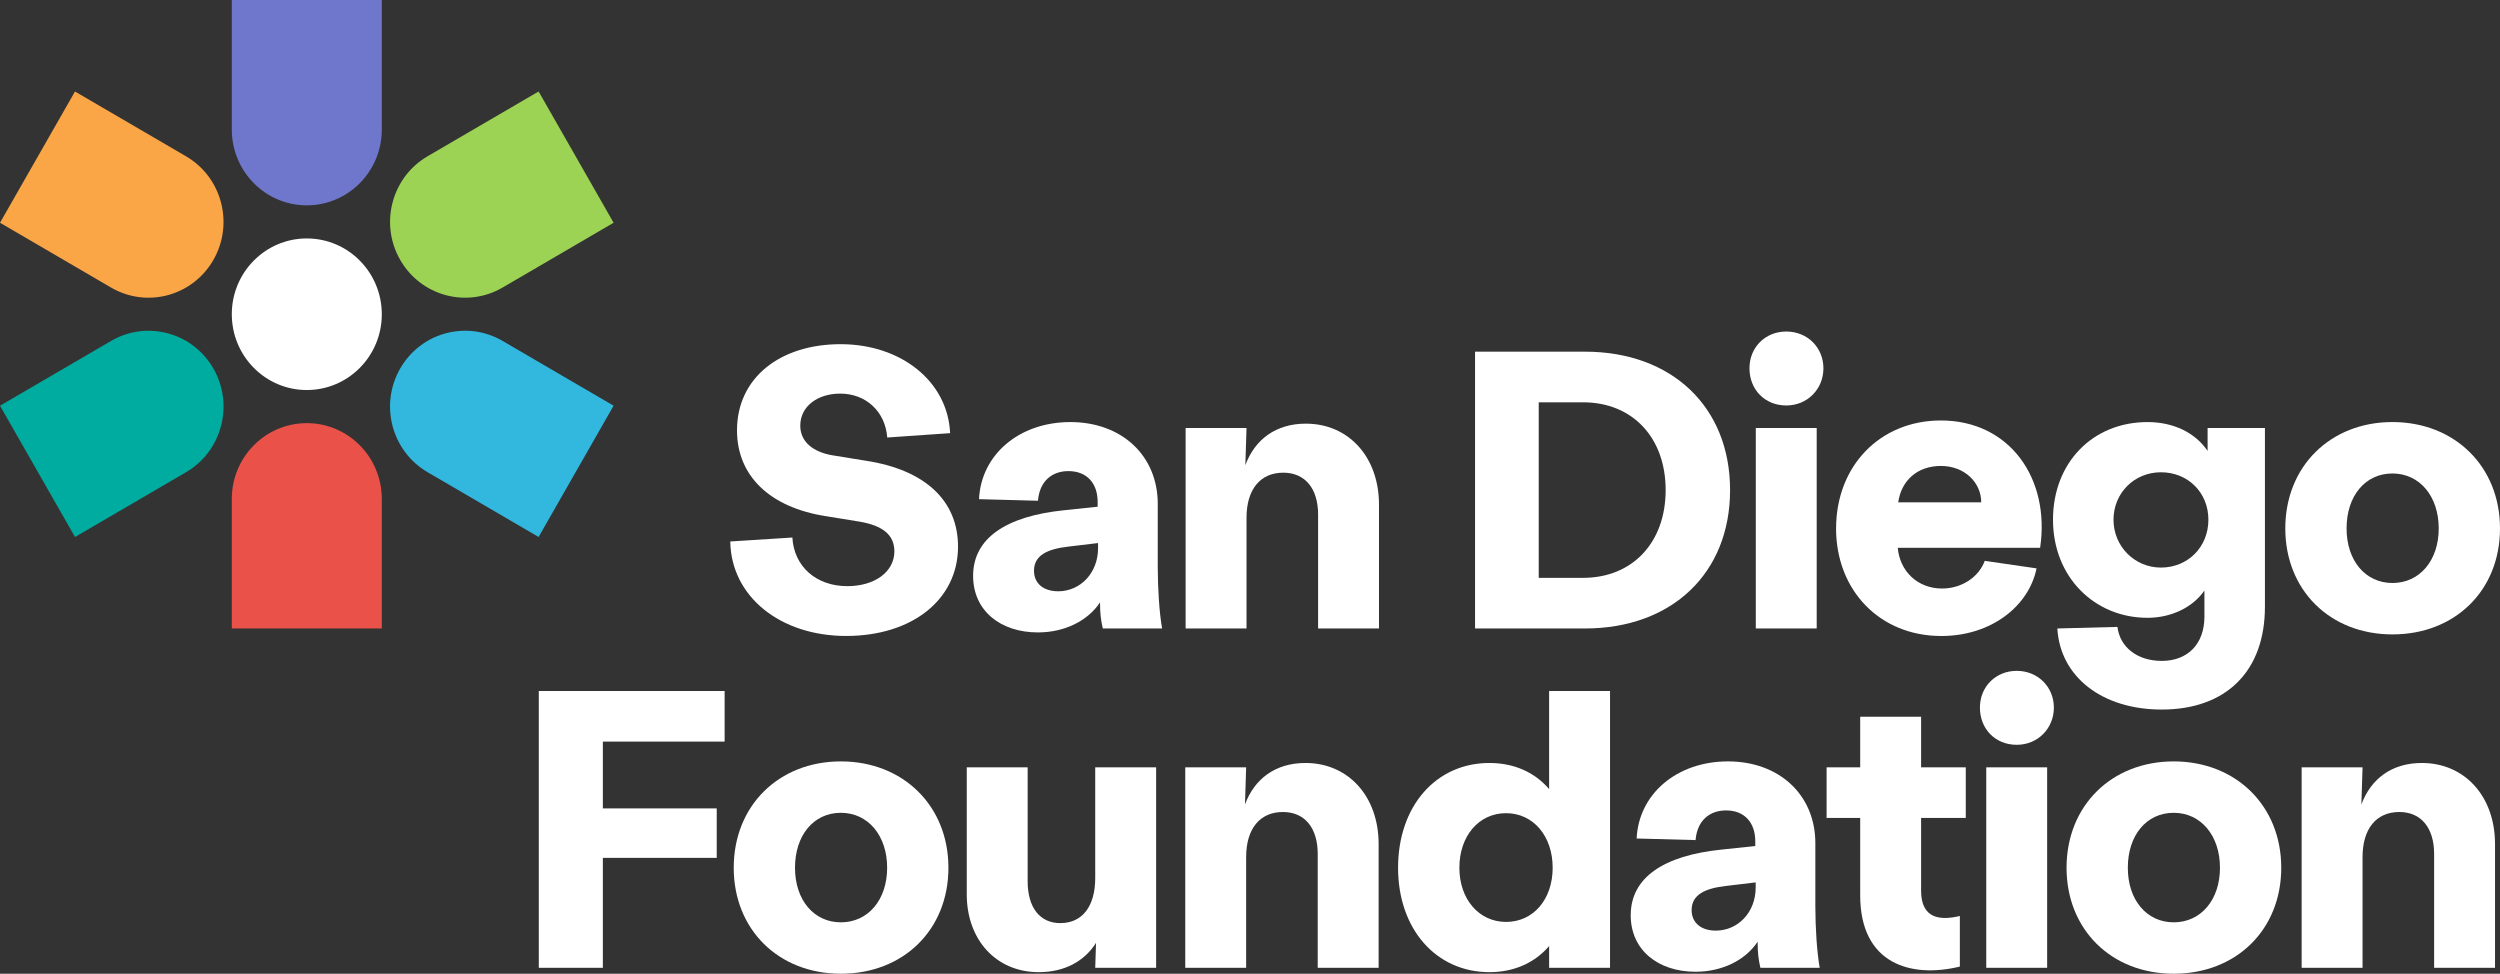
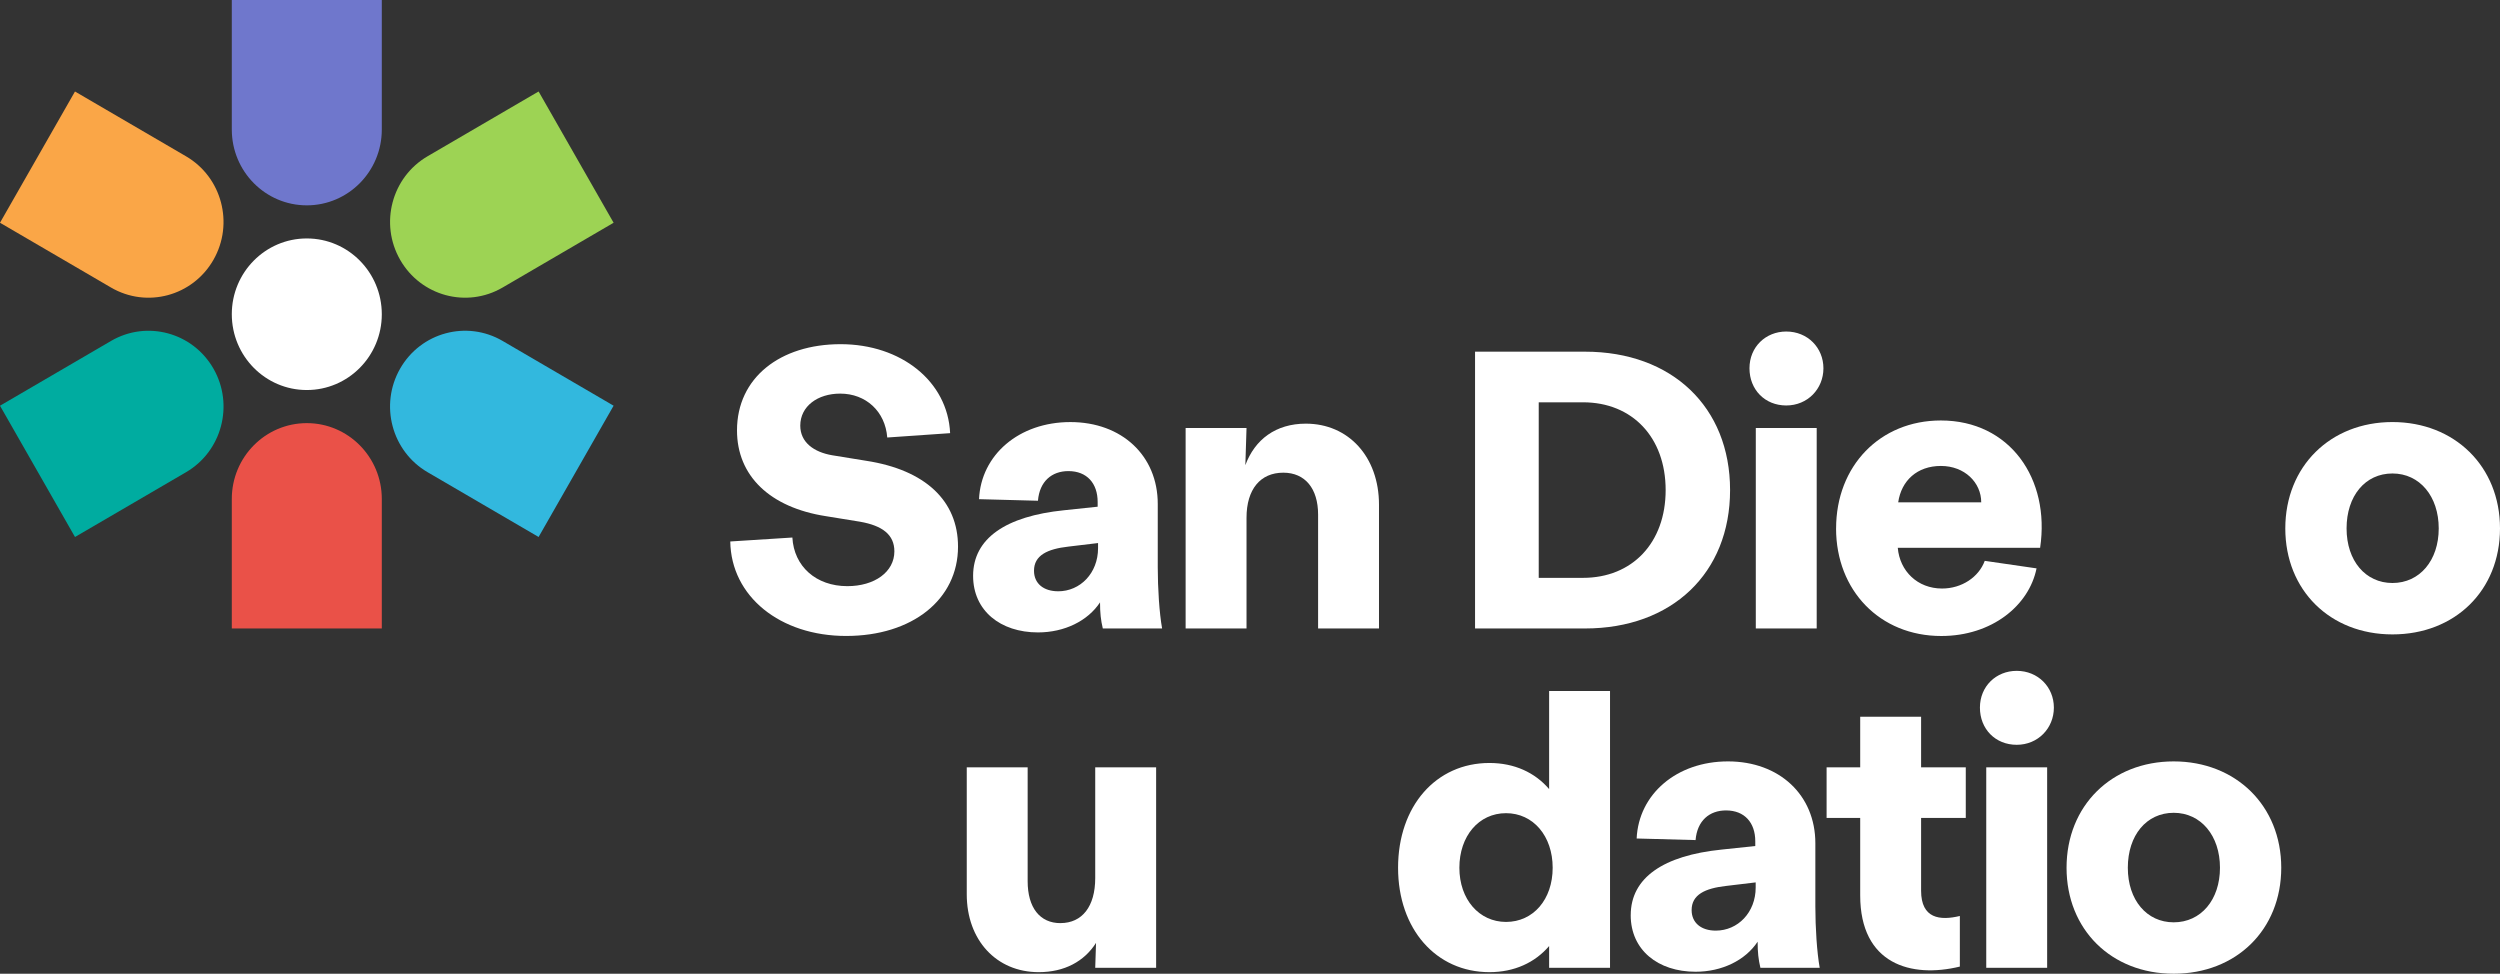
<svg xmlns="http://www.w3.org/2000/svg" id="Layer_1" baseProfile="tiny" version="1.2" viewBox="0 0 1000 389.49">
  <rect x="0" y="0" width="1000" height="389.49" fill="#333333" stroke="none" />
  <g>
    <path d="M292.12,216.59l24.83-1.58c.63,11.55,9.49,19.45,21.98,19.45,10.91,0,18.82-5.69,18.82-13.92,0-6.64-4.74-10.28-13.76-11.86l-13.6-2.21c-22.46-3.48-35.59-16.13-35.59-34.32,0-21.04,17.24-34.48,41.44-34.48s42.86,14.87,43.81,35.59l-25.15,1.74c-.79-10.44-8.54-17.56-18.82-17.56-9.02,0-15.97,5.06-15.97,12.81,0,6.64,5.38,10.6,12.81,11.86l13.6,2.21c23.57,3.64,36.69,15.97,36.69,34.32,0,21.19-18.35,35.74-44.76,35.74s-46.02-15.82-46.34-37.8Z" fill="#fff" />
    <path d="M389.24,230.35c0-15.02,13.13-23.88,36.38-26.25l13.44-1.42v-1.9c0-7.43-4.27-12.34-11.7-12.34-6.64,0-11.55,4.11-12.18,11.86l-23.57-.63c.79-17.71,15.97-30.84,36.54-30.84s34.95,13.44,34.95,32.74v25.31c0,8.38.63,18.35,1.74,24.51h-23.72c-.79-3.32-1.11-6.17-1.11-10.44-4.9,7.43-14.23,12.02-24.83,12.02-15.02,0-25.94-8.7-25.94-22.62ZM423.25,236.52c8.86,0,15.97-7.28,15.97-17.24v-2.06l-11.86,1.42c-8.38.95-13.76,3.48-13.76,9.65,0,5.22,3.95,8.22,9.65,8.22Z" fill="#fff" />
    <path d="M474.25,171.2h24.36l-.47,14.87c3.8-10.28,12.18-16.61,24.2-16.61,17.08,0,29.26,13.29,29.26,32.42v49.5h-24.36v-45.55c0-10.44-5.22-16.76-13.92-16.76-9.17,0-14.71,6.64-14.71,18.03v44.28h-24.36v-80.19Z" fill="#fff" />
    <path d="M590.02,140.67h43.97c34.8,0,58.04,22.14,58.04,55.36s-23.25,55.36-58.04,55.36h-43.97v-110.71ZM633.2,231.14c19.77,0,33.06-14.08,33.06-35.11s-13.29-35.11-33.06-35.11h-17.71v70.22h17.71Z" fill="#fff" />
    <path d="M714.5,132.61c8.54,0,14.87,6.48,14.87,14.71s-6.33,14.87-14.87,14.87-14.71-6.33-14.71-14.87,6.48-14.71,14.71-14.71ZM702.32,171.2h24.36v80.19h-24.36v-80.19Z" fill="#fff" />
    <path d="M734.44,211.37c0-24.99,17.56-43.18,41.91-43.18,27.52,0,43.81,23.25,39.7,50.93h-56.94c.79,9.33,7.91,16.29,17.71,16.29,7.91,0,14.71-4.59,17.08-11.07l20.72,3.01c-3,14.87-17.87,27.05-38.12,27.05-24.52,0-42.07-18.19-42.07-43.02ZM792.49,200.93c0-7.91-6.64-14.55-16.13-14.55s-15.82,5.85-17.08,14.55h33.21Z" fill="#fff" />
-     <path d="M822.94,251.39l24.04-.63c.95,8.07,7.91,13.6,17.71,13.6,10.44,0,17.08-6.8,17.08-17.71v-10.44c-4.59,6.64-13.13,10.91-22.77,10.91-21.19,0-37.8-16.29-37.8-39.22s15.97-39.07,37.8-39.07c10.44,0,19.14,4.27,24.04,11.55v-9.17h22.93v71.49c0,25.78-15.5,41.12-41.28,41.12-23.88,0-40.65-13.13-41.75-32.42ZM864.38,227.03c10.75,0,18.98-8.22,18.98-19.14s-8.22-18.98-18.98-18.98-18.98,8.38-18.98,18.98,8.38,19.14,18.98,19.14Z" fill="#fff" />
    <path d="M914.12,211.37c0-24.83,18.03-42.55,42.86-42.55s43.02,17.71,43.02,42.55-18.03,42.39-43.02,42.39-42.86-17.71-42.86-42.39ZM956.98,233.2c10.91,0,18.51-9.01,18.51-21.83s-7.59-21.98-18.51-21.98-18.35,9.01-18.35,21.98,7.59,21.83,18.35,21.83Z" fill="#fff" />
  </g>
  <g>
-     <path d="M215.51,276.4h74.34v20.24h-48.71v26.73h45.55v19.77h-45.55v43.97h-25.62v-110.71Z" fill="#fff" />
-     <path d="M293.49,347.1c0-24.83,18.03-42.54,42.86-42.54s43.02,17.71,43.02,42.54-18.03,42.39-43.02,42.39-42.86-17.71-42.86-42.39ZM336.35,368.93c10.91,0,18.51-9.01,18.51-21.83s-7.59-21.98-18.51-21.98-18.35,9.02-18.35,21.98,7.59,21.83,18.35,21.83Z" fill="#fff" />
    <path d="M424.17,369.24c8.7,0,13.92-6.64,13.92-18.03v-44.28h24.36v80.19h-24.36l.32-9.96c-4.74,7.43-12.65,11.7-22.93,11.7-16.92,0-28.78-12.81-28.78-31.16v-50.77h24.36v45.55c0,10.6,4.9,16.77,13.13,16.77Z" fill="#fff" />
-     <path d="M474.1,306.93h24.36l-.47,14.87c3.8-10.28,12.18-16.61,24.2-16.61,17.08,0,29.26,13.29,29.26,32.42v49.5h-24.36v-45.55c0-10.44-5.22-16.76-13.92-16.76-9.17,0-14.71,6.64-14.71,18.03v44.29h-24.36v-80.19Z" fill="#fff" />
    <path d="M559.23,347.1c0-24.67,15.18-41.91,36.54-41.91,9.96,0,18.19,3.8,23.88,10.44v-39.22h24.36v110.71h-24.36v-8.7c-5.69,6.64-13.92,10.44-23.88,10.44-21.35,0-36.54-17.24-36.54-41.75ZM602.41,368.77c10.91,0,18.66-9.01,18.66-21.67s-7.75-21.83-18.66-21.83-18.66,9.17-18.66,21.83,7.91,21.67,18.66,21.67Z" fill="#fff" />
    <path d="M652.29,366.08c0-15.03,13.13-23.88,36.38-26.25l13.44-1.42v-1.9c0-7.43-4.27-12.34-11.7-12.34-6.64,0-11.55,4.11-12.18,11.86l-23.57-.63c.79-17.71,15.97-30.84,36.53-30.84s34.95,13.44,34.95,32.74v25.31c0,8.38.63,18.35,1.74,24.51h-23.72c-.79-3.32-1.11-6.17-1.11-10.44-4.9,7.43-14.23,12.02-24.83,12.02-15.03,0-25.94-8.7-25.94-22.62ZM686.3,372.25c8.86,0,15.97-7.28,15.97-17.24v-2.05l-11.86,1.42c-8.38.95-13.76,3.48-13.76,9.65,0,5.22,3.95,8.22,9.65,8.22Z" fill="#fff" />
    <path d="M744.08,358.17v-31h-13.44v-20.24h13.44v-20.24h24.36v20.24h17.87v20.24h-17.87v29.1c0,11.23,7.59,12.02,15.5,10.12v20.24c-19.45,4.74-39.86-.95-39.86-28.47Z" fill="#fff" />
    <path d="M806.68,268.34c8.54,0,14.87,6.49,14.87,14.71s-6.33,14.87-14.87,14.87-14.71-6.33-14.71-14.87,6.48-14.71,14.71-14.71ZM794.5,306.93h24.36v80.19h-24.36v-80.19Z" fill="#fff" />
    <path d="M826.62,347.1c0-24.83,18.03-42.54,42.86-42.54s43.02,17.71,43.02,42.54-18.03,42.39-43.02,42.39-42.86-17.71-42.86-42.39ZM869.48,368.93c10.91,0,18.51-9.01,18.51-21.83s-7.59-21.98-18.51-21.98-18.35,9.02-18.35,21.98,7.59,21.83,18.35,21.83Z" fill="#fff" />
-     <path d="M920.66,306.93h24.36l-.47,14.87c3.8-10.28,12.18-16.61,24.2-16.61,17.08,0,29.26,13.29,29.26,32.42v49.5h-24.36v-45.55c0-10.44-5.22-16.76-13.92-16.76-9.17,0-14.71,6.64-14.71,18.03v44.29h-24.36v-80.19Z" fill="#fff" />
  </g>
  <path d="M92.72,125.68c0-16.74,13.44-30.31,30.01-30.3,16.57,0,29.99,13.58,29.99,30.33,0,16.74-13.44,30.31-30.01,30.3-16.57,0-29.99-13.58-29.99-30.33" fill="#fff" />
  <path d="M92.72,251.39h60v-51.81c0-16.74-13.42-30.32-29.99-30.33-16.57,0-30,13.56-30.01,30.31v51.83Z" fill="#ea5148" />
  <path d="M152.72,0h-60v51.81c0,16.74,13.42,30.32,29.99,30.33,16.57,0,30-13.56,30.01-30.31V0Z" fill="#6f77cc" />
  <path d="M30,36.59L0,89.1l44.4,25.91c14.35,8.38,32.69,3.42,40.98-11.08,8.29-14.5,3.38-33.04-10.97-41.41l-44.42-25.92Z" fill="#faa647" />
  <path d="M0,162.29l30,52.51,44.4-25.91c14.35-8.37,19.28-26.9,11-41.41-8.28-14.5-26.63-19.48-40.98-11.11L0,162.29Z" fill="#00aca0" />
  <path d="M215.44,214.79l30-52.51-44.4-25.91c-14.35-8.38-32.7-3.42-40.99,11.08-8.29,14.5-3.38,33.04,10.97,41.42l44.42,25.92Z" fill="#32b8de" />
  <path d="M245.44,89.1l-30-52.51-44.4,25.91c-14.35,8.37-19.28,26.91-10.99,41.41,8.28,14.5,26.62,19.48,40.98,11.11l44.42-25.92Z" fill="#9dd354" />
</svg>